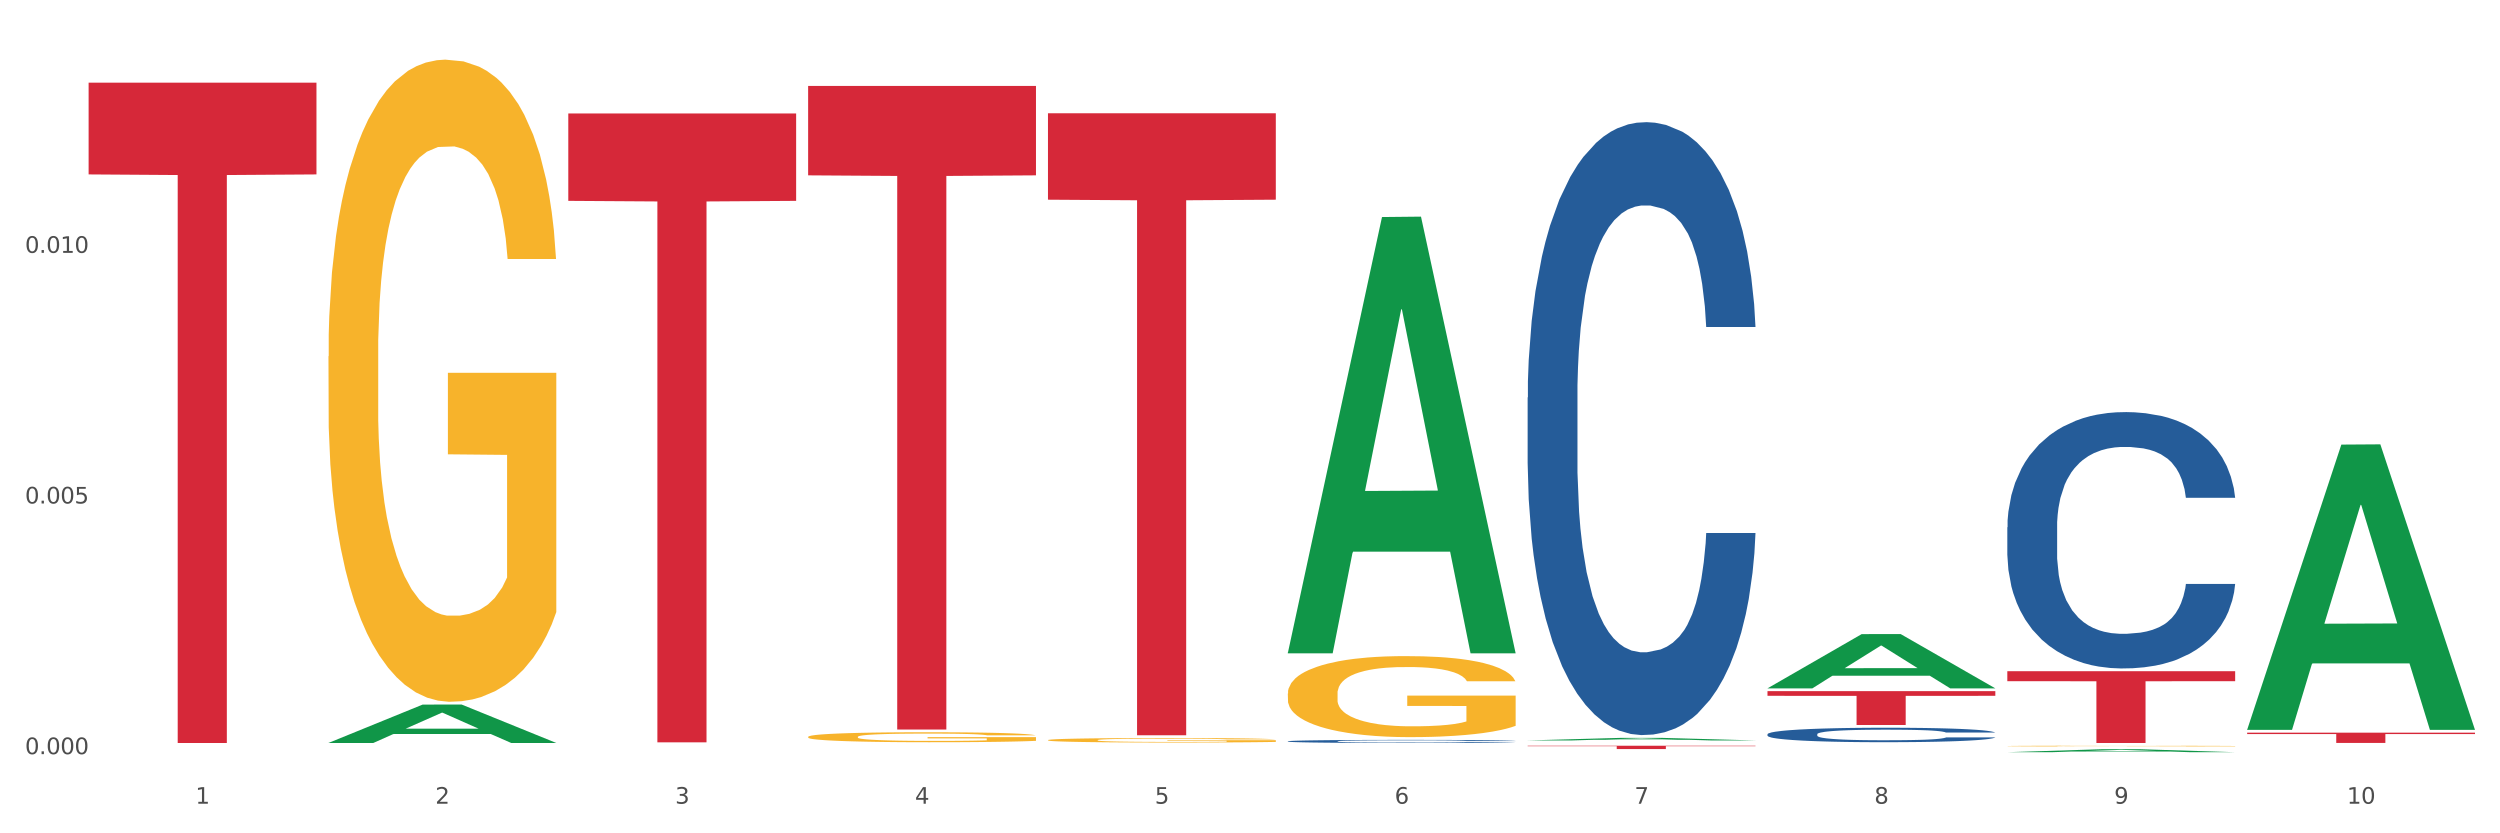
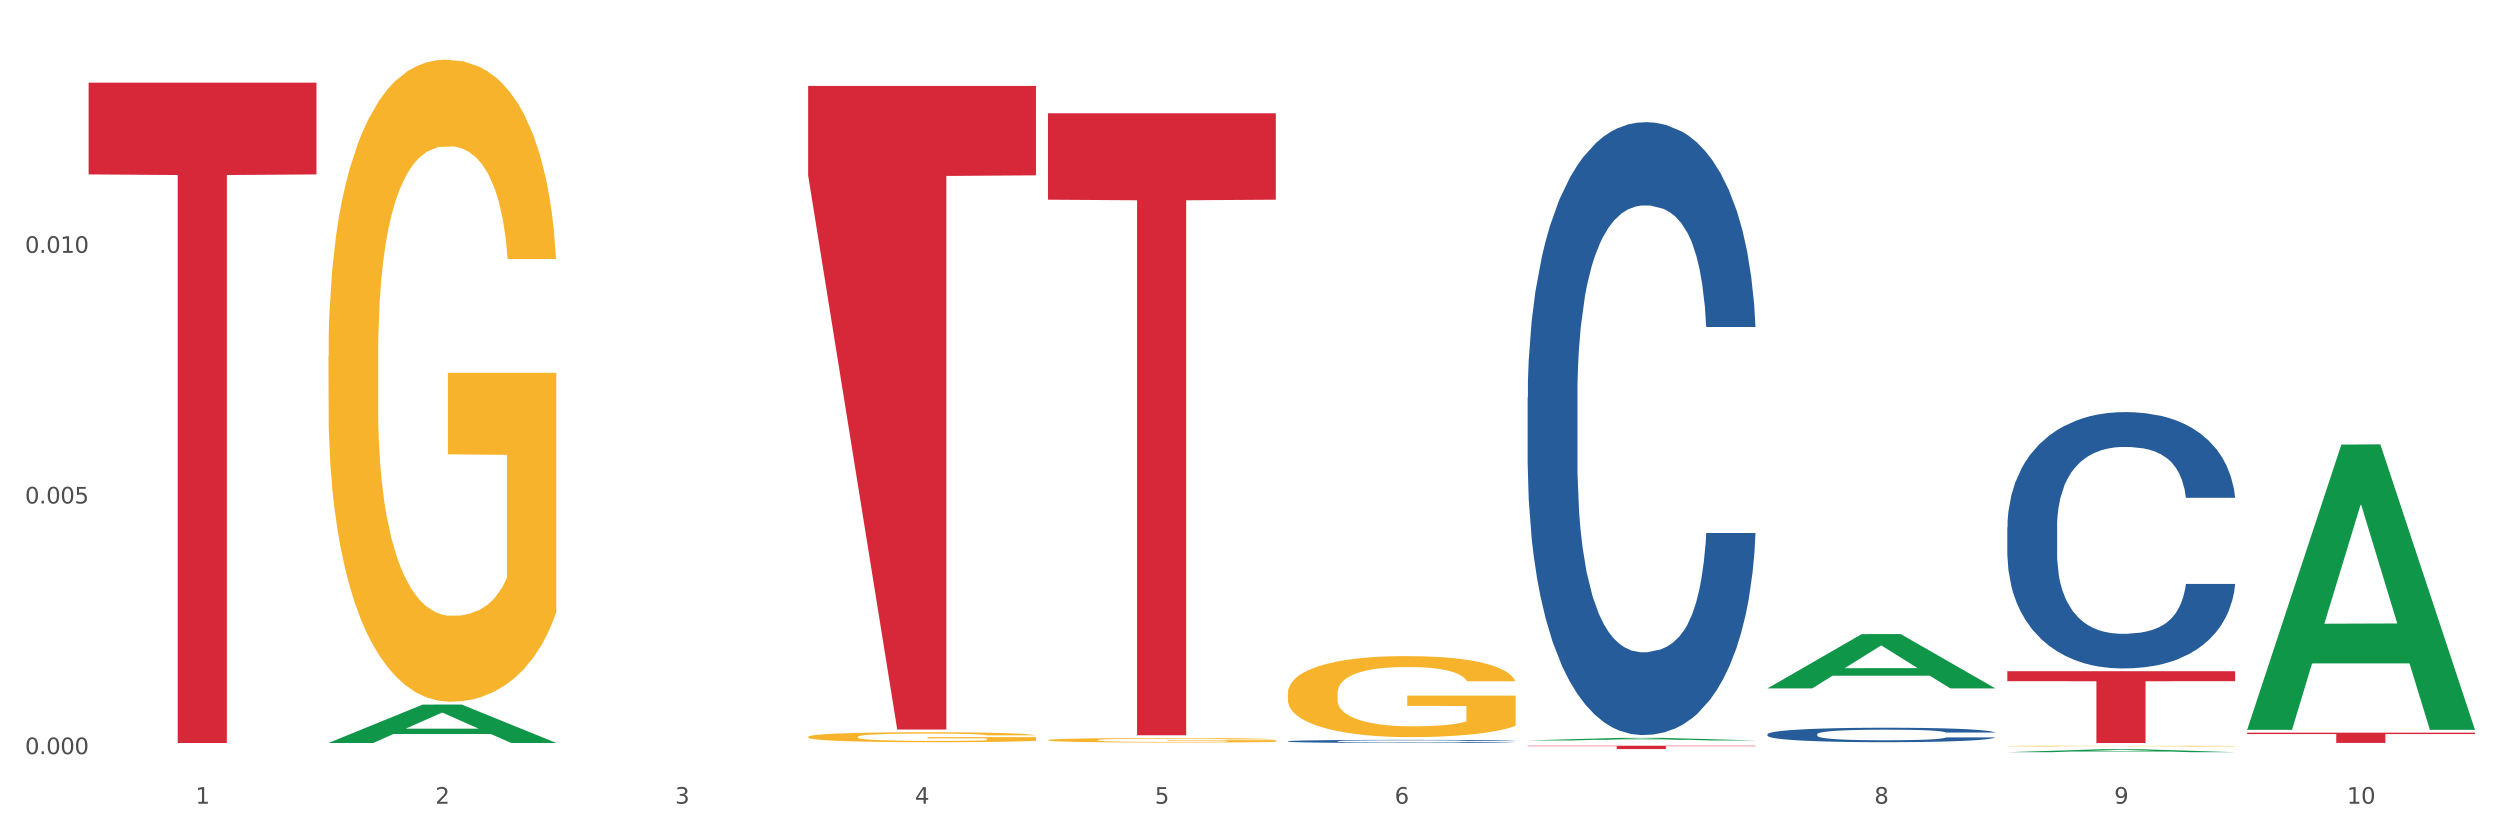
<svg xmlns="http://www.w3.org/2000/svg" xmlns:xlink="http://www.w3.org/1999/xlink" width="1080pt" height="360pt" viewBox="0 0 1080 360" version="1.1">
  <rect x="0" y="0" width="1080" height="360" fill="#333333" stroke="none" />
  <defs>
    <style type="text/css">*{stroke-linejoin: round; stroke-linecap: butt}</style>
  </defs>
  <g id="figure_1">
    <g id="patch_1">
      <path d="M 0 360  L 1080 360  L 1080 0  L 0 0  z " style="fill: #ffffff; stroke: #ffffff; stroke-linejoin: miter" />
    </g>
    <g id="axes_1">
      <g id="matplotlib.axis_1">
        <g id="xtick_1">
          <g id="text_1">
            <g style="fill: #4d4d4d" transform="translate(84.444 347.204) scale(0.096 -0.096)">
              <defs>
                <path id="DejaVuSans-31" d="M 794 531  L 1825 531  L 1825 4091  L 703 3866  L 703 4441  L 1819 4666  L 2450 4666  L 2450 531  L 3481 531  L 3481 0  L 794 0  L 794 531  z " transform="scale(0.016)" />
              </defs>
              <use xlink:href="#DejaVuSans-31" />
            </g>
          </g>
        </g>
        <g id="xtick_2">
          <g id="text_2">
            <g style="fill: #4d4d4d" transform="translate(188.053 347.204) scale(0.096 -0.096)">
              <defs>
                <path id="DejaVuSans-32" d="M 1228 531  L 3431 531  L 3431 0  L 469 0  L 469 531  Q 828 903 1448 1529  Q 2069 2156 2228 2338  Q 2531 2678 2651 2914  Q 2772 3150 2772 3378  Q 2772 3750 2511 3984  Q 2250 4219 1831 4219  Q 1534 4219 1204 4116  Q 875 4013 500 3803  L 500 4441  Q 881 4594 1212 4672  Q 1544 4750 1819 4750  Q 2544 4750 2975 4387  Q 3406 4025 3406 3419  Q 3406 3131 3298 2873  Q 3191 2616 2906 2266  Q 2828 2175 2409 1742  Q 1991 1309 1228 531  z " transform="scale(0.016)" />
              </defs>
              <use xlink:href="#DejaVuSans-32" />
            </g>
          </g>
        </g>
        <g id="xtick_3">
          <g id="text_3">
            <g style="fill: #4d4d4d" transform="translate(291.663 347.204) scale(0.096 -0.096)">
              <defs>
                <path id="DejaVuSans-33" d="M 2597 2516  Q 3050 2419 3304 2112  Q 3559 1806 3559 1356  Q 3559 666 3084 287  Q 2609 -91 1734 -91  Q 1441 -91 1130 -33  Q 819 25 488 141  L 488 750  Q 750 597 1062 519  Q 1375 441 1716 441  Q 2309 441 2620 675  Q 2931 909 2931 1356  Q 2931 1769 2642 2001  Q 2353 2234 1838 2234  L 1294 2234  L 1294 2753  L 1863 2753  Q 2328 2753 2575 2939  Q 2822 3125 2822 3475  Q 2822 3834 2567 4026  Q 2313 4219 1838 4219  Q 1578 4219 1281 4162  Q 984 4106 628 3988  L 628 4550  Q 988 4650 1302 4700  Q 1616 4750 1894 4750  Q 2613 4750 3031 4423  Q 3450 4097 3450 3541  Q 3450 3153 3228 2886  Q 3006 2619 2597 2516  z " transform="scale(0.016)" />
              </defs>
              <use xlink:href="#DejaVuSans-33" />
            </g>
          </g>
        </g>
        <g id="xtick_4">
          <g id="text_4">
            <g style="fill: #4d4d4d" transform="translate(395.273 347.204) scale(0.096 -0.096)">
              <defs>
                <path id="DejaVuSans-34" d="M 2419 4116  L 825 1625  L 2419 1625  L 2419 4116  z M 2253 4666  L 3047 4666  L 3047 1625  L 3713 1625  L 3713 1100  L 3047 1100  L 3047 0  L 2419 0  L 2419 1100  L 313 1100  L 313 1709  L 2253 4666  z " transform="scale(0.016)" />
              </defs>
              <use xlink:href="#DejaVuSans-34" />
            </g>
          </g>
        </g>
        <g id="xtick_5">
          <g id="text_5">
            <g style="fill: #4d4d4d" transform="translate(498.883 347.204) scale(0.096 -0.096)">
              <defs>
                <path id="DejaVuSans-35" d="M 691 4666  L 3169 4666  L 3169 4134  L 1269 4134  L 1269 2991  Q 1406 3038 1543 3061  Q 1681 3084 1819 3084  Q 2600 3084 3056 2656  Q 3513 2228 3513 1497  Q 3513 744 3044 326  Q 2575 -91 1722 -91  Q 1428 -91 1123 -41  Q 819 9 494 109  L 494 744  Q 775 591 1075 516  Q 1375 441 1709 441  Q 2250 441 2565 725  Q 2881 1009 2881 1497  Q 2881 1984 2565 2268  Q 2250 2553 1709 2553  Q 1456 2553 1204 2497  Q 953 2441 691 2322  L 691 4666  z " transform="scale(0.016)" />
              </defs>
              <use xlink:href="#DejaVuSans-35" />
            </g>
          </g>
        </g>
        <g id="xtick_6">
          <g id="text_6">
            <g style="fill: #4d4d4d" transform="translate(602.492 347.204) scale(0.096 -0.096)">
              <defs>
                <path id="DejaVuSans-36" d="M 2113 2584  Q 1688 2584 1439 2293  Q 1191 2003 1191 1497  Q 1191 994 1439 701  Q 1688 409 2113 409  Q 2538 409 2786 701  Q 3034 994 3034 1497  Q 3034 2003 2786 2293  Q 2538 2584 2113 2584  z M 3366 4563  L 3366 3988  Q 3128 4100 2886 4159  Q 2644 4219 2406 4219  Q 1781 4219 1451 3797  Q 1122 3375 1075 2522  Q 1259 2794 1537 2939  Q 1816 3084 2150 3084  Q 2853 3084 3261 2657  Q 3669 2231 3669 1497  Q 3669 778 3244 343  Q 2819 -91 2113 -91  Q 1303 -91 875 529  Q 447 1150 447 2328  Q 447 3434 972 4092  Q 1497 4750 2381 4750  Q 2619 4750 2861 4703  Q 3103 4656 3366 4563  z " transform="scale(0.016)" />
              </defs>
              <use xlink:href="#DejaVuSans-36" />
            </g>
          </g>
        </g>
        <g id="xtick_7">
          <g id="text_7">
            <g style="fill: #4d4d4d" transform="translate(706.102 347.204) scale(0.096 -0.096)">
              <defs>
-                 <path id="DejaVuSans-37" d="M 525 4666  L 3525 4666  L 3525 4397  L 1831 0  L 1172 0  L 2766 4134  L 525 4134  L 525 4666  z " transform="scale(0.016)" />
-               </defs>
+                 </defs>
              <use xlink:href="#DejaVuSans-37" />
            </g>
          </g>
        </g>
        <g id="xtick_8">
          <g id="text_8">
            <g style="fill: #4d4d4d" transform="translate(809.712 347.204) scale(0.096 -0.096)">
              <defs>
                <path id="DejaVuSans-38" d="M 2034 2216  Q 1584 2216 1326 1975  Q 1069 1734 1069 1313  Q 1069 891 1326 650  Q 1584 409 2034 409  Q 2484 409 2743 651  Q 3003 894 3003 1313  Q 3003 1734 2745 1975  Q 2488 2216 2034 2216  z M 1403 2484  Q 997 2584 770 2862  Q 544 3141 544 3541  Q 544 4100 942 4425  Q 1341 4750 2034 4750  Q 2731 4750 3128 4425  Q 3525 4100 3525 3541  Q 3525 3141 3298 2862  Q 3072 2584 2669 2484  Q 3125 2378 3379 2068  Q 3634 1759 3634 1313  Q 3634 634 3220 271  Q 2806 -91 2034 -91  Q 1263 -91 848 271  Q 434 634 434 1313  Q 434 1759 690 2068  Q 947 2378 1403 2484  z M 1172 3481  Q 1172 3119 1398 2916  Q 1625 2713 2034 2713  Q 2441 2713 2670 2916  Q 2900 3119 2900 3481  Q 2900 3844 2670 4047  Q 2441 4250 2034 4250  Q 1625 4250 1398 4047  Q 1172 3844 1172 3481  z " transform="scale(0.016)" />
              </defs>
              <use xlink:href="#DejaVuSans-38" />
            </g>
          </g>
        </g>
        <g id="xtick_9">
          <g id="text_9">
            <g style="fill: #4d4d4d" transform="translate(913.322 347.204) scale(0.096 -0.096)">
              <defs>
                <path id="DejaVuSans-39" d="M 703 97  L 703 672  Q 941 559 1184 500  Q 1428 441 1663 441  Q 2288 441 2617 861  Q 2947 1281 2994 2138  Q 2813 1869 2534 1725  Q 2256 1581 1919 1581  Q 1219 1581 811 2004  Q 403 2428 403 3163  Q 403 3881 828 4315  Q 1253 4750 1959 4750  Q 2769 4750 3195 4129  Q 3622 3509 3622 2328  Q 3622 1225 3098 567  Q 2575 -91 1691 -91  Q 1453 -91 1209 -44  Q 966 3 703 97  z M 1959 2075  Q 2384 2075 2632 2365  Q 2881 2656 2881 3163  Q 2881 3666 2632 3958  Q 2384 4250 1959 4250  Q 1534 4250 1286 3958  Q 1038 3666 1038 3163  Q 1038 2656 1286 2365  Q 1534 2075 1959 2075  z " transform="scale(0.016)" />
              </defs>
              <use xlink:href="#DejaVuSans-39" />
            </g>
          </g>
        </g>
        <g id="xtick_10">
          <g id="text_10">
            <g style="fill: #4d4d4d" transform="translate(1013.877 347.204) scale(0.096 -0.096)">
              <defs>
                <path id="DejaVuSans-30" d="M 2034 4250  Q 1547 4250 1301 3770  Q 1056 3291 1056 2328  Q 1056 1369 1301 889  Q 1547 409 2034 409  Q 2525 409 2770 889  Q 3016 1369 3016 2328  Q 3016 3291 2770 3770  Q 2525 4250 2034 4250  z M 2034 4750  Q 2819 4750 3233 4129  Q 3647 3509 3647 2328  Q 3647 1150 3233 529  Q 2819 -91 2034 -91  Q 1250 -91 836 529  Q 422 1150 422 2328  Q 422 3509 836 4129  Q 1250 4750 2034 4750  z " transform="scale(0.016)" />
              </defs>
              <use xlink:href="#DejaVuSans-31" />
              <use xlink:href="#DejaVuSans-30" transform="translate(63.623 0)" />
            </g>
          </g>
        </g>
        <g id="xtick_11" />
        <g id="xtick_12" />
        <g id="xtick_13" />
        <g id="xtick_14" />
        <g id="xtick_15" />
        <g id="xtick_16" />
        <g id="xtick_17" />
        <g id="xtick_18" />
        <g id="xtick_19" />
      </g>
      <g id="matplotlib.axis_2">
        <g id="ytick_1">
          <g id="text_11">
            <g style="fill: #4d4d4d" transform="translate(10.8 325.796) scale(0.096 -0.096)">
              <defs>
                <path id="DejaVuSans-2e" d="M 684 794  L 1344 794  L 1344 0  L 684 0  L 684 794  z " transform="scale(0.016)" />
              </defs>
              <use xlink:href="#DejaVuSans-30" />
              <use xlink:href="#DejaVuSans-2e" transform="translate(63.623 0)" />
              <use xlink:href="#DejaVuSans-30" transform="translate(95.41 0)" />
              <use xlink:href="#DejaVuSans-30" transform="translate(159.033 0)" />
              <use xlink:href="#DejaVuSans-30" transform="translate(222.656 0)" />
            </g>
          </g>
        </g>
        <g id="ytick_2">
          <g id="text_12">
            <g style="fill: #4d4d4d" transform="translate(10.8 217.511) scale(0.096 -0.096)">
              <use xlink:href="#DejaVuSans-30" />
              <use xlink:href="#DejaVuSans-2e" transform="translate(63.623 0)" />
              <use xlink:href="#DejaVuSans-30" transform="translate(95.41 0)" />
              <use xlink:href="#DejaVuSans-30" transform="translate(159.033 0)" />
              <use xlink:href="#DejaVuSans-35" transform="translate(222.656 0)" />
            </g>
          </g>
        </g>
        <g id="ytick_3">
          <g id="text_13">
            <g style="fill: #4d4d4d" transform="translate(10.8 109.227) scale(0.096 -0.096)">
              <use xlink:href="#DejaVuSans-30" />
              <use xlink:href="#DejaVuSans-2e" transform="translate(63.623 0)" />
              <use xlink:href="#DejaVuSans-30" transform="translate(95.41 0)" />
              <use xlink:href="#DejaVuSans-31" transform="translate(159.033 0)" />
              <use xlink:href="#DejaVuSans-30" transform="translate(222.656 0)" />
            </g>
          </g>
        </g>
        <g id="ytick_4" />
        <g id="ytick_5" />
        <g id="ytick_6" />
      </g>
      <g id="PolyCollection_1">
        <path d="M 141.893 320.932  L 141.994 320.916  L 182.584 304.377  L 199.428 304.361  L 240.322 320.963  L 220.839 320.963  L 212.011 317.097  L 170.102 317.097  L 169.798 317.159  L 161.274 320.963  L 141.893 320.963  L 141.893 320.932  L 175.379 314.79  L 206.734 314.774  L 191.209 307.9  L 191.006 307.868  L 190.803 307.915  L 175.278 314.774  L 175.379 314.79  L 141.893 320.932  z " clip-path="url(#p8fe8c00f25)" style="fill: #109648" />
        <path d="M 867.161 289.964  L 965.59 289.964  L 965.59 294.272  L 926.872 294.301  L 926.872 320.963  L 905.646 320.963  L 905.646 294.301  L 867.161 294.272  L 867.161 289.993  L 867.161 289.964  z " clip-path="url(#p8fe8c00f25)" style="fill: #d62839" />
-         <path d="M 763.551 298.564  L 861.981 298.564  L 861.981 300.597  L 823.262 300.61  L 823.262 313.193  L 802.037 313.193  L 802.037 300.61  L 763.551 300.597  L 763.551 298.577  L 763.551 298.564  z " clip-path="url(#p8fe8c00f25)" style="fill: #d62839" />
        <path d="M 659.941 322.148  L 758.371 322.148  L 758.371 322.349  L 719.652 322.351  L 719.652 323.593  L 698.427 323.593  L 698.427 322.351  L 659.941 322.349  L 659.941 322.15  L 659.941 322.148  z " clip-path="url(#p8fe8c00f25)" style="fill: #d62839" />
        <path d="M 452.722 48.924  L 551.151 48.924  L 551.151 86.267  L 512.433 86.52  L 512.433 317.643  L 491.207 317.643  L 491.207 86.52  L 452.722 86.267  L 452.722 49.177  L 452.722 48.924  z " clip-path="url(#p8fe8c00f25)" style="fill: #d62839" />
-         <path d="M 349.112 37.111  L 447.542 37.111  L 447.542 75.748  L 408.823 76.009  L 408.823 315.145  L 387.598 315.145  L 387.598 76.009  L 349.112 75.748  L 349.112 37.372  L 349.112 37.111  z " clip-path="url(#p8fe8c00f25)" style="fill: #d62839" />
-         <path d="M 245.502 49.02  L 343.932 49.02  L 343.932 86.772  L 305.213 87.027  L 305.213 320.678  L 283.988 320.678  L 283.988 87.027  L 245.502 86.772  L 245.502 49.276  L 245.502 49.02  z " clip-path="url(#p8fe8c00f25)" style="fill: #d62839" />
+         <path d="M 349.112 37.111  L 447.542 37.111  L 447.542 75.748  L 408.823 76.009  L 408.823 315.145  L 387.598 315.145  L 349.112 75.748  L 349.112 37.372  L 349.112 37.111  z " clip-path="url(#p8fe8c00f25)" style="fill: #d62839" />
        <path d="M 970.771 316.499  L 1069.2 316.499  L 1069.2 317.117  L 1030.481 317.121  L 1030.481 320.94  L 1009.256 320.94  L 1009.256 317.121  L 970.771 317.117  L 970.771 316.504  L 970.771 316.499  z " clip-path="url(#p8fe8c00f25)" style="fill: #d62839" />
        <path d="M 38.283 35.706  L 136.712 35.706  L 136.712 75.347  L 97.994 75.615  L 97.994 320.963  L 76.768 320.963  L 76.768 75.615  L 38.283 75.347  L 38.283 35.973  L 38.283 35.706  z " clip-path="url(#p8fe8c00f25)" style="fill: #d62839" />
        <path d="M 659.941 171.743  L 660.058 171.501  L 660.058 164.731  L 660.407 155.542  L 661.687 138.614  L 663.316 125.798  L 666.108 110.805  L 667.62 104.518  L 669.598 97.505  L 673.67 86.14  L 678.324 76.467  L 681.582 71.147  L 684.025 67.762  L 689.494 61.716  L 692.635 59.056  L 695.893 56.88  L 698.685 55.429  L 703.339 53.736  L 707.062 53.011  L 711.367 52.769  L 714.973 53.011  L 719.744 53.978  L 726.724 56.88  L 729.4 58.573  L 733.007 61.474  L 736.73 65.344  L 739.755 69.213  L 743.246 74.774  L 746.852 82.029  L 750.343 91.218  L 752.786 99.682  L 754.764 108.629  L 756.509 119.511  L 757.789 131.36  L 758.371 141.274  L 737.079 141.274  L 736.498 132.327  L 735.334 122.654  L 734.171 116.125  L 732.891 110.805  L 730.913 104.76  L 729.168 100.891  L 726.259 96.296  L 723.583 93.394  L 721.373 91.702  L 718.697 90.251  L 712.996 88.8  L 708.923 88.8  L 706.364 89.284  L 703.222 90.493  L 700.546 92.185  L 697.405 95.087  L 694.962 98.231  L 692.519 102.342  L 691.122 105.243  L 689.028 110.563  L 687.632 114.916  L 685.77 122.413  L 684.723 127.732  L 682.862 141.516  L 682.047 151.672  L 681.698 158.685  L 681.466 166.423  L 681.466 204.147  L 682.164 221.074  L 682.745 228.329  L 683.676 236.55  L 685.421 247.19  L 687.981 257.589  L 690.657 265.085  L 692.868 269.679  L 694.962 273.065  L 697.056 275.725  L 699.616 278.143  L 701.71 279.594  L 704.851 281.045  L 708.574 281.77  L 711.483 281.77  L 717.417 280.561  L 720.093 279.352  L 722.652 277.659  L 725.445 274.999  L 727.655 272.098  L 728.935 269.921  L 731.029 265.327  L 732.658 260.49  L 734.054 254.929  L 734.985 250.092  L 736.032 242.838  L 736.847 234.616  L 737.079 230.263  L 758.371 230.263  L 757.905 238.969  L 757.091 247.432  L 755.462 258.798  L 754.182 265.327  L 752.204 273.307  L 750.11 280.078  L 747.201 287.574  L 744.526 293.136  L 741.733 297.972  L 738.708 302.325  L 733.24 308.37  L 731.262 310.063  L 727.074 312.965  L 723.816 314.657  L 719.046 316.35  L 714.159 317.317  L 709.04 317.559  L 704.502 317.076  L 699.499 315.625  L 696.358 314.174  L 692.868 311.997  L 688.795 308.612  L 684.956 304.501  L 681.349 299.665  L 677.975 294.103  L 674.834 287.816  L 670.762 277.418  L 667.737 267.261  L 665.526 257.83  L 664.014 249.85  L 662.501 239.694  L 661.687 232.681  L 660.407 215.754  L 659.941 200.036  L 659.941 171.743  z " clip-path="url(#p8fe8c00f25)" style="fill: #255c99" />
        <path d="M 763.551 317.188  L 763.668 317.182  L 763.668 317.023  L 764.017 316.806  L 765.296 316.406  L 766.925 316.103  L 769.718 315.749  L 771.23 315.601  L 773.208 315.435  L 777.28 315.167  L 781.934 314.938  L 785.192 314.813  L 787.635 314.733  L 793.103 314.59  L 796.245 314.527  L 799.502 314.476  L 802.295 314.442  L 806.949 314.402  L 810.672 314.384  L 814.976 314.379  L 818.583 314.384  L 823.353 314.407  L 830.334 314.476  L 833.01 314.516  L 836.617 314.584  L 840.34 314.676  L 843.365 314.767  L 846.855 314.898  L 850.462 315.07  L 853.953 315.287  L 856.396 315.487  L 858.374 315.698  L 860.119 315.955  L 861.399 316.235  L 861.981 316.469  L 840.689 316.469  L 840.107 316.257  L 838.944 316.029  L 837.78 315.875  L 836.501 315.749  L 834.523 315.606  L 832.777 315.515  L 829.869 315.407  L 827.193 315.338  L 824.982 315.298  L 822.306 315.264  L 816.605 315.23  L 812.533 315.23  L 809.974 315.241  L 806.832 315.27  L 804.156 315.31  L 801.015 315.378  L 798.572 315.452  L 796.128 315.549  L 794.732 315.618  L 792.638 315.743  L 791.242 315.846  L 789.38 316.023  L 788.333 316.149  L 786.472 316.474  L 785.657 316.714  L 785.308 316.88  L 785.075 317.063  L 785.075 317.953  L 785.773 318.353  L 786.355 318.524  L 787.286 318.718  L 789.031 318.97  L 791.591 319.215  L 794.267 319.392  L 796.477 319.501  L 798.572 319.581  L 800.666 319.643  L 803.225 319.701  L 805.32 319.735  L 808.461 319.769  L 812.184 319.786  L 815.093 319.786  L 821.026 319.758  L 823.702 319.729  L 826.262 319.689  L 829.054 319.626  L 831.265 319.558  L 832.545 319.506  L 834.639 319.398  L 836.268 319.284  L 837.664 319.152  L 838.595 319.038  L 839.642 318.867  L 840.456 318.673  L 840.689 318.57  L 861.981 318.57  L 861.515 318.776  L 860.701 318.975  L 859.072 319.244  L 857.792 319.398  L 855.814 319.586  L 853.72 319.746  L 850.811 319.923  L 848.135 320.055  L 845.343 320.169  L 842.318 320.272  L 836.85 320.414  L 834.872 320.454  L 830.683 320.523  L 827.426 320.563  L 822.655 320.603  L 817.769 320.626  L 812.65 320.631  L 808.112 320.62  L 803.109 320.586  L 799.968 320.551  L 796.477 320.5  L 792.405 320.42  L 788.566 320.323  L 784.959 320.209  L 781.585 320.077  L 778.444 319.929  L 774.371 319.683  L 771.346 319.444  L 769.136 319.221  L 767.623 319.032  L 766.111 318.793  L 765.296 318.627  L 764.017 318.227  L 763.551 317.856  L 763.551 317.188  z " clip-path="url(#p8fe8c00f25)" style="fill: #255c99" />
        <path d="M 867.161 227.785  L 867.277 227.684  L 867.277 224.852  L 867.626 221.008  L 868.906 213.928  L 870.535 208.567  L 873.327 202.296  L 874.84 199.666  L 876.818 196.732  L 880.89 191.978  L 885.544 187.932  L 888.801 185.707  L 891.245 184.291  L 896.713 181.762  L 899.854 180.65  L 903.112 179.739  L 905.904 179.132  L 910.558 178.424  L 914.281 178.121  L 918.586 178.02  L 922.193 178.121  L 926.963 178.526  L 933.944 179.739  L 936.62 180.447  L 940.227 181.661  L 943.95 183.28  L 946.975 184.898  L 950.465 187.224  L 954.072 190.259  L 957.562 194.103  L 960.006 197.643  L 961.984 201.385  L 963.729 205.937  L 965.009 210.893  L 965.59 215.04  L 944.299 215.04  L 943.717 211.298  L 942.554 207.252  L 941.39 204.521  L 940.11 202.296  L 938.132 199.767  L 936.387 198.149  L 933.479 196.227  L 930.803 195.013  L 928.592 194.305  L 925.916 193.698  L 920.215 193.091  L 916.143 193.091  L 913.583 193.293  L 910.442 193.799  L 907.766 194.507  L 904.625 195.721  L 902.181 197.036  L 899.738 198.755  L 898.342 199.969  L 896.248 202.195  L 894.851 204.015  L 892.99 207.151  L 891.943 209.376  L 890.081 215.142  L 889.267 219.39  L 888.918 222.323  L 888.685 225.56  L 888.685 241.339  L 889.383 248.42  L 889.965 251.454  L 890.896 254.893  L 892.641 259.344  L 895.201 263.693  L 897.877 266.829  L 900.087 268.751  L 902.181 270.167  L 904.276 271.279  L 906.835 272.291  L 908.929 272.898  L 912.071 273.505  L 915.794 273.808  L 918.703 273.808  L 924.636 273.302  L 927.312 272.797  L 929.872 272.089  L 932.664 270.976  L 934.875 269.762  L 936.155 268.852  L 938.249 266.93  L 939.878 264.907  L 941.274 262.581  L 942.205 260.558  L 943.252 257.523  L 944.066 254.084  L 944.299 252.263  L 965.59 252.263  L 965.125 255.905  L 964.31 259.445  L 962.682 264.199  L 961.402 266.93  L 959.424 270.268  L 957.33 273.1  L 954.421 276.236  L 951.745 278.562  L 948.953 280.585  L 945.928 282.406  L 940.459 284.935  L 938.481 285.643  L 934.293 286.856  L 931.035 287.564  L 926.265 288.272  L 921.379 288.677  L 916.259 288.778  L 911.722 288.576  L 906.719 287.969  L 903.577 287.362  L 900.087 286.452  L 896.015 285.036  L 892.176 283.316  L 888.569 281.293  L 885.195 278.967  L 882.053 276.337  L 877.981 271.987  L 874.956 267.739  L 872.746 263.794  L 871.233 260.456  L 869.721 256.208  L 868.906 253.275  L 867.626 246.194  L 867.161 239.62  L 867.161 227.785  z " clip-path="url(#p8fe8c00f25)" style="fill: #255c99" />
        <path d="M 867.161 322.301  L 867.277 322.3  L 867.277 322.29  L 867.51 322.28  L 868.672 322.258  L 870.415 322.239  L 871.693 322.229  L 872.971 322.221  L 874.482 322.213  L 876.342 322.204  L 879.712 322.192  L 881.803 322.186  L 884.36 322.179  L 889.008 322.169  L 892.378 322.164  L 895.865 322.16  L 901.559 322.154  L 905.278 322.152  L 909.229 322.15  L 913.993 322.149  L 917.596 322.148  L 925.498 322.149  L 932.238 322.152  L 935.492 322.154  L 939.676 322.158  L 941.884 322.16  L 945.486 322.165  L 949.205 322.171  L 951.761 322.177  L 955.596 322.187  L 958.501 322.197  L 961.174 322.21  L 962.569 322.219  L 963.615 322.227  L 964.544 322.236  L 965.474 322.251  L 944.556 322.251  L 943.743 322.24  L 942.465 322.23  L 940.605 322.221  L 938.978 322.215  L 936.189 322.207  L 933.633 322.202  L 930.96 322.199  L 927.706 322.196  L 925.149 322.194  L 921.547 322.193  L 914.458 322.193  L 909.694 322.196  L 906.44 322.199  L 904.348 322.201  L 902.489 322.204  L 900.397 322.209  L 897.956 322.215  L 896.213 322.221  L 894.47 322.228  L 893.076 322.235  L 891.797 322.244  L 890.751 322.253  L 889.938 322.262  L 889.241 322.273  L 888.66 322.292  L 888.66 322.334  L 888.892 322.343  L 889.473 322.355  L 890.17 322.365  L 891.333 322.376  L 892.378 322.383  L 894.354 322.394  L 896.562 322.403  L 898.305 322.409  L 900.048 322.414  L 903.07 322.42  L 906.44 322.426  L 909.345 322.429  L 913.296 322.432  L 915.969 322.433  L 918.293 322.434  L 923.987 322.434  L 928.055 322.433  L 932.587 322.431  L 936.073 322.428  L 938.978 322.425  L 942.232 322.419  L 944.324 322.414  L 944.324 322.351  L 918.758 322.351  L 918.758 322.309  L 965.59 322.309  L 965.59 322.432  L 963.615 322.438  L 961.407 322.444  L 959.083 322.449  L 955.596 322.455  L 951.413 322.461  L 947.694 322.466  L 943.743 322.469  L 939.095 322.473  L 933.052 322.476  L 929.333 322.477  L 924.685 322.478  L 919.223 322.478  L 914.458 322.477  L 909.81 322.476  L 904.929 322.473  L 900.164 322.469  L 896.562 322.465  L 892.959 322.461  L 889.125 322.454  L 886.103 322.448  L 883.779 322.443  L 881.222 322.436  L 878.433 322.427  L 876.342 322.419  L 874.482 322.41  L 872.507 322.399  L 871.112 322.39  L 869.718 322.378  L 868.904 322.37  L 867.974 322.356  L 867.277 322.337  L 867.161 322.301  z " clip-path="url(#p8fe8c00f25)" style="fill: #f7b32b" />
        <path d="M 556.332 299.615  L 556.448 299.583  L 556.448 298.432  L 556.68 297.441  L 557.842 295.043  L 559.586 293.061  L 560.864 292.006  L 562.142 291.143  L 563.653 290.28  L 565.512 289.384  L 568.882 288.074  L 570.974 287.402  L 573.531 286.699  L 578.179 285.676  L 581.549 285.1  L 585.035 284.621  L 590.73 284.045  L 594.448 283.79  L 598.4 283.598  L 603.164 283.47  L 606.767 283.438  L 614.669 283.534  L 621.409 283.821  L 624.663 284.045  L 628.846 284.429  L 631.054 284.685  L 634.657 285.196  L 638.375 285.868  L 640.932 286.443  L 644.767 287.53  L 647.672 288.617  L 650.345 289.96  L 651.74 290.887  L 652.785 291.75  L 653.715 292.741  L 654.645 294.308  L 633.727 294.308  L 632.914 293.189  L 631.635 292.134  L 629.776 291.111  L 628.149 290.471  L 625.36 289.672  L 622.803 289.161  L 620.131 288.777  L 616.877 288.457  L 614.32 288.297  L 610.718 288.169  L 603.629 288.201  L 598.864 288.457  L 595.61 288.777  L 593.519 289.065  L 591.659 289.384  L 589.568 289.832  L 587.127 290.503  L 585.384 291.111  L 583.641 291.878  L 582.246 292.645  L 580.968 293.541  L 579.922 294.5  L 579.109 295.491  L 578.412 296.706  L 577.83 298.72  L 577.83 303.1  L 578.063 304.091  L 578.644 305.402  L 579.341 306.393  L 580.503 307.576  L 581.549 308.375  L 583.525 309.526  L 585.733 310.485  L 587.476 311.092  L 589.219 311.604  L 592.24 312.307  L 595.61 312.883  L 598.516 313.234  L 602.467 313.554  L 605.14 313.682  L 607.464 313.746  L 613.158 313.746  L 617.225 313.65  L 621.758 313.426  L 625.244 313.138  L 628.149 312.787  L 631.403 312.211  L 633.495 311.668  L 633.495 304.986  L 607.929 304.954  L 607.929 300.51  L 654.761 300.51  L 654.761 313.554  L 652.785 314.225  L 650.577 314.833  L 648.253 315.376  L 644.767 316.048  L 640.583 316.687  L 636.865 317.135  L 632.914 317.518  L 628.265 317.87  L 622.222 318.19  L 618.504 318.318  L 613.855 318.414  L 608.394 318.445  L 603.629 318.382  L 598.981 318.222  L 594.1 317.934  L 589.335 317.518  L 585.733 317.103  L 582.13 316.591  L 578.295 315.92  L 575.274 315.28  L 572.95 314.705  L 570.393 313.97  L 567.604 313.011  L 565.512 312.147  L 563.653 311.252  L 561.677 310.101  L 560.283 309.11  L 558.888 307.863  L 558.075 306.936  L 557.145 305.497  L 556.448 303.483  L 556.332 299.615  z " clip-path="url(#p8fe8c00f25)" style="fill: #f7b32b" />
        <path d="M 452.722 319.726  L 452.838 319.724  L 452.838 319.661  L 453.071 319.606  L 454.233 319.472  L 455.976 319.362  L 457.254 319.304  L 458.532 319.256  L 460.043 319.208  L 461.903 319.158  L 465.273 319.086  L 467.364 319.048  L 469.921 319.009  L 474.569 318.952  L 477.939 318.92  L 481.426 318.894  L 487.12 318.862  L 490.839 318.848  L 494.79 318.837  L 499.554 318.83  L 503.157 318.828  L 511.059 318.833  L 517.799 318.849  L 521.053 318.862  L 525.237 318.883  L 527.445 318.897  L 531.047 318.926  L 534.766 318.963  L 537.322 318.995  L 541.157 319.055  L 544.062 319.116  L 546.735 319.19  L 548.13 319.242  L 549.176 319.29  L 550.105 319.345  L 551.035 319.432  L 530.117 319.432  L 529.304 319.369  L 528.026 319.311  L 526.166 319.254  L 524.539 319.219  L 521.75 319.174  L 519.194 319.146  L 516.521 319.125  L 513.267 319.107  L 510.71 319.098  L 507.108 319.091  L 500.019 319.093  L 495.255 319.107  L 492.001 319.125  L 489.909 319.141  L 488.05 319.158  L 485.958 319.183  L 483.517 319.22  L 481.774 319.254  L 480.031 319.297  L 478.637 319.339  L 477.358 319.389  L 476.312 319.442  L 475.499 319.497  L 474.802 319.565  L 474.221 319.677  L 474.221 319.92  L 474.453 319.975  L 475.034 320.048  L 475.731 320.103  L 476.894 320.168  L 477.939 320.213  L 479.915 320.276  L 482.123 320.33  L 483.866 320.363  L 485.609 320.392  L 488.631 320.431  L 492.001 320.463  L 494.906 320.482  L 498.857 320.5  L 501.53 320.507  L 503.854 320.511  L 509.548 320.511  L 513.616 320.505  L 518.148 320.493  L 521.634 320.477  L 524.539 320.458  L 527.793 320.426  L 529.885 320.395  L 529.885 320.024  L 504.319 320.023  L 504.319 319.776  L 551.151 319.776  L 551.151 320.5  L 549.176 320.537  L 546.968 320.571  L 544.644 320.601  L 541.157 320.639  L 536.974 320.674  L 533.255 320.699  L 529.304 320.72  L 524.656 320.74  L 518.613 320.757  L 514.894 320.765  L 510.246 320.77  L 504.784 320.772  L 500.019 320.768  L 495.371 320.759  L 490.49 320.743  L 485.725 320.72  L 482.123 320.697  L 478.52 320.669  L 474.686 320.631  L 471.664 320.596  L 469.34 320.564  L 466.783 320.523  L 463.994 320.47  L 461.903 320.422  L 460.043 320.372  L 458.068 320.308  L 456.673 320.253  L 455.279 320.184  L 454.465 320.133  L 453.535 320.053  L 452.838 319.941  L 452.722 319.726  z " clip-path="url(#p8fe8c00f25)" style="fill: #f7b32b" />
        <path d="M 556.332 320.229  L 556.448 320.228  L 556.448 320.194  L 556.797 320.148  L 558.077 320.063  L 559.706 319.998  L 562.498 319.923  L 564.011 319.891  L 565.989 319.856  L 570.061 319.799  L 574.715 319.75  L 577.972 319.723  L 580.415 319.706  L 585.884 319.676  L 589.025 319.663  L 592.283 319.652  L 595.075 319.644  L 599.729 319.636  L 603.452 319.632  L 607.757 319.631  L 611.364 319.632  L 616.134 319.637  L 623.115 319.652  L 625.791 319.66  L 629.397 319.675  L 633.121 319.694  L 636.146 319.714  L 639.636 319.742  L 643.243 319.778  L 646.733 319.824  L 649.176 319.867  L 651.154 319.912  L 652.899 319.967  L 654.179 320.026  L 654.761 320.076  L 633.47 320.076  L 632.888 320.031  L 631.724 319.983  L 630.561 319.95  L 629.281 319.923  L 627.303 319.893  L 625.558 319.873  L 622.649 319.85  L 619.973 319.835  L 617.763 319.827  L 615.087 319.82  L 609.386 319.812  L 605.314 319.812  L 602.754 319.815  L 599.613 319.821  L 596.937 319.829  L 593.795 319.844  L 591.352 319.86  L 588.909 319.88  L 587.513 319.895  L 585.418 319.922  L 584.022 319.944  L 582.161 319.981  L 581.114 320.008  L 579.252 320.077  L 578.438 320.128  L 578.089 320.164  L 577.856 320.203  L 577.856 320.392  L 578.554 320.478  L 579.136 320.514  L 580.066 320.555  L 581.812 320.609  L 584.371 320.661  L 587.047 320.699  L 589.258 320.722  L 591.352 320.739  L 593.446 320.752  L 596.006 320.765  L 598.1 320.772  L 601.242 320.779  L 604.965 320.783  L 607.873 320.783  L 613.807 320.777  L 616.483 320.771  L 619.043 320.762  L 621.835 320.749  L 624.045 320.734  L 625.325 320.723  L 627.42 320.7  L 629.048 320.676  L 630.445 320.648  L 631.375 320.624  L 632.422 320.587  L 633.237 320.546  L 633.47 320.524  L 654.761 320.524  L 654.296 320.568  L 653.481 320.61  L 651.852 320.667  L 650.573 320.7  L 648.595 320.74  L 646.5 320.774  L 643.592 320.812  L 640.916 320.84  L 638.123 320.864  L 635.098 320.886  L 629.63 320.917  L 627.652 320.925  L 623.464 320.94  L 620.206 320.948  L 615.436 320.957  L 610.549 320.962  L 605.43 320.963  L 600.893 320.96  L 595.89 320.953  L 592.748 320.946  L 589.258 320.935  L 585.186 320.918  L 581.346 320.897  L 577.74 320.873  L 574.365 320.845  L 571.224 320.813  L 567.152 320.761  L 564.127 320.71  L 561.916 320.662  L 560.404 320.622  L 558.891 320.571  L 558.077 320.536  L 556.797 320.451  L 556.332 320.372  L 556.332 320.229  z " clip-path="url(#p8fe8c00f25)" style="fill: #255c99" />
        <path d="M 349.112 318.325  L 349.228 318.321  L 349.228 318.179  L 349.461 318.057  L 350.623 317.761  L 352.366 317.517  L 353.644 317.387  L 354.923 317.28  L 356.433 317.174  L 358.293 317.063  L 361.663 316.902  L 363.755 316.819  L 366.311 316.732  L 370.96 316.606  L 374.33 316.535  L 377.816 316.476  L 383.51 316.405  L 387.229 316.374  L 391.18 316.35  L 395.945 316.334  L 399.547 316.33  L 407.449 316.342  L 414.189 316.378  L 417.443 316.405  L 421.627 316.453  L 423.835 316.484  L 427.437 316.547  L 431.156 316.63  L 433.713 316.701  L 437.548 316.835  L 440.453 316.969  L 443.126 317.134  L 444.52 317.249  L 445.566 317.355  L 446.496 317.477  L 447.425 317.67  L 426.508 317.67  L 425.694 317.533  L 424.416 317.402  L 422.557 317.276  L 420.93 317.197  L 418.141 317.099  L 415.584 317.036  L 412.911 316.989  L 409.657 316.949  L 407.101 316.929  L 403.498 316.914  L 396.409 316.918  L 391.645 316.949  L 388.391 316.989  L 386.299 317.024  L 384.44 317.063  L 382.348 317.119  L 379.908 317.201  L 378.165 317.276  L 376.421 317.371  L 375.027 317.466  L 373.749 317.576  L 372.703 317.694  L 371.889 317.816  L 371.192 317.966  L 370.611 318.214  L 370.611 318.754  L 370.843 318.877  L 371.424 319.038  L 372.122 319.16  L 373.284 319.306  L 374.33 319.405  L 376.305 319.547  L 378.513 319.665  L 380.256 319.74  L 381.999 319.803  L 385.021 319.89  L 388.391 319.96  L 391.296 320.004  L 395.247 320.043  L 397.92 320.059  L 400.244 320.067  L 405.939 320.067  L 410.006 320.055  L 414.538 320.028  L 418.024 319.992  L 420.93 319.949  L 424.183 319.878  L 426.275 319.811  L 426.275 318.987  L 400.709 318.983  L 400.709 318.435  L 447.542 318.435  L 447.542 320.043  L 445.566 320.126  L 443.358 320.201  L 441.034 320.268  L 437.548 320.351  L 433.364 320.43  L 429.645 320.485  L 425.694 320.532  L 421.046 320.575  L 415.003 320.615  L 411.284 320.631  L 406.636 320.642  L 401.174 320.646  L 396.409 320.638  L 391.761 320.619  L 386.88 320.583  L 382.116 320.532  L 378.513 320.481  L 374.911 320.418  L 371.076 320.335  L 368.054 320.256  L 365.73 320.185  L 363.174 320.095  L 360.385 319.976  L 358.293 319.87  L 356.433 319.759  L 354.458 319.618  L 353.063 319.495  L 351.669 319.342  L 350.855 319.227  L 349.926 319.05  L 349.228 318.802  L 349.112 318.325  z " clip-path="url(#p8fe8c00f25)" style="fill: #f7b32b" />
        <path d="M 141.893 153.954  L 142.009 153.7  L 142.009 144.58  L 142.241 136.726  L 143.403 117.725  L 145.147 102.017  L 146.425 93.657  L 147.703 86.816  L 149.214 79.976  L 151.073 72.882  L 154.443 62.495  L 156.535 57.175  L 159.092 51.601  L 163.74 43.494  L 167.11 38.934  L 170.596 35.133  L 176.291 30.573  L 180.009 28.546  L 183.961 27.026  L 188.725 26.013  L 192.328 25.759  L 200.23 26.52  L 206.97 28.8  L 210.224 30.573  L 214.407 33.613  L 216.615 35.64  L 220.218 39.694  L 223.937 45.014  L 226.493 49.574  L 230.328 58.188  L 233.233 66.802  L 235.906 77.442  L 237.301 84.79  L 238.346 91.63  L 239.276 99.484  L 240.206 111.898  L 219.288 111.898  L 218.475 103.031  L 217.196 94.67  L 215.337 86.563  L 213.71 81.496  L 210.921 75.162  L 208.364 71.109  L 205.692 68.069  L 202.438 65.535  L 199.881 64.268  L 196.279 63.255  L 189.19 63.508  L 184.425 65.535  L 181.171 68.069  L 179.08 70.349  L 177.22 72.882  L 175.129 76.429  L 172.688 81.749  L 170.945 86.563  L 169.202 92.643  L 167.807 98.724  L 166.529 105.817  L 165.483 113.418  L 164.67 121.272  L 163.973 130.899  L 163.391 146.86  L 163.391 181.568  L 163.624 189.422  L 164.205 199.809  L 164.902 207.663  L 166.064 217.037  L 167.11 223.371  L 169.086 232.491  L 171.294 240.092  L 173.037 244.905  L 174.78 248.959  L 177.801 254.533  L 181.171 259.093  L 184.077 261.88  L 188.028 264.413  L 190.701 265.427  L 193.025 265.933  L 198.719 265.933  L 202.786 265.173  L 207.319 263.4  L 210.805 261.12  L 213.71 258.333  L 216.964 253.773  L 219.056 249.466  L 219.056 196.516  L 193.49 196.263  L 193.49 161.047  L 240.322 161.047  L 240.322 264.413  L 238.346 269.733  L 236.138 274.547  L 233.814 278.854  L 230.328 284.174  L 226.144 289.241  L 222.426 292.788  L 218.475 295.828  L 213.826 298.615  L 207.783 301.149  L 204.065 302.162  L 199.416 302.922  L 193.955 303.175  L 189.19 302.669  L 184.542 301.402  L 179.661 299.122  L 174.896 295.828  L 171.294 292.535  L 167.691 288.481  L 163.856 283.161  L 160.835 278.094  L 158.511 273.534  L 155.954 267.707  L 153.165 260.106  L 151.073 253.266  L 149.214 246.172  L 147.238 237.052  L 145.844 229.198  L 144.449 219.317  L 143.636 211.97  L 142.706 200.57  L 142.009 184.609  L 141.893 153.954  z " clip-path="url(#p8fe8c00f25)" style="fill: #f7b32b" />
-         <path d="M 556.332 281.898  L 556.433 281.721  L 597.023 93.761  L 613.867 93.584  L 654.761 282.252  L 635.278 282.252  L 626.45 238.318  L 584.541 238.318  L 584.237 239.027  L 575.713 282.252  L 556.332 282.252  L 556.332 281.898  L 589.818 212.1  L 621.173 211.923  L 605.648 133.798  L 605.445 133.444  L 605.242 133.975  L 589.717 211.923  L 589.818 212.1  L 556.332 281.898  z " clip-path="url(#p8fe8c00f25)" style="fill: #109648" />
        <path d="M 659.941 319.866  L 660.043 319.865  L 700.632 318.746  L 717.477 318.745  L 758.371 319.868  L 738.888 319.868  L 730.06 319.607  L 688.151 319.607  L 687.847 319.611  L 679.323 319.868  L 659.941 319.868  L 659.941 319.866  L 693.428 319.451  L 724.783 319.45  L 709.258 318.984  L 709.055 318.982  L 708.852 318.985  L 693.326 319.45  L 693.428 319.451  L 659.941 319.866  z " clip-path="url(#p8fe8c00f25)" style="fill: #109648" />
        <path d="M 763.551 297.334  L 763.653 297.312  L 804.242 273.936  L 821.087 273.914  L 861.981 297.378  L 842.498 297.378  L 833.669 291.914  L 791.761 291.914  L 791.456 292.002  L 782.933 297.378  L 763.551 297.378  L 763.551 297.334  L 797.037 288.653  L 828.393 288.631  L 812.867 278.915  L 812.664 278.871  L 812.461 278.937  L 796.936 288.631  L 797.037 288.653  L 763.551 297.334  z " clip-path="url(#p8fe8c00f25)" style="fill: #109648" />
        <path d="M 970.771 315.082  L 970.872 314.966  L 1011.462 192.067  L 1028.306 191.951  L 1069.2 315.314  L 1049.717 315.314  L 1040.889 286.587  L 998.98 286.587  L 998.676 287.05  L 990.152 315.314  L 970.771 315.314  L 970.771 315.082  L 1004.257 269.444  L 1035.612 269.328  L 1020.087 218.245  L 1019.884 218.013  L 1019.681 218.361  L 1004.156 269.328  L 1004.257 269.444  L 970.771 315.082  z " clip-path="url(#p8fe8c00f25)" style="fill: #109648" />
        <path d="M 867.161 324.947  L 867.262 324.946  L 907.852 323.665  L 924.696 323.664  L 965.59 324.95  L 946.107 324.95  L 937.279 324.65  L 895.371 324.65  L 895.066 324.655  L 886.542 324.95  L 867.161 324.95  L 867.161 324.947  L 900.647 324.471  L 932.003 324.47  L 916.477 323.938  L 916.274 323.935  L 916.071 323.939  L 900.546 324.47  L 900.647 324.471  L 867.161 324.947  z " clip-path="url(#p8fe8c00f25)" style="fill: #109648" />
      </g>
    </g>
  </g>
  <defs>
    <clipPath id="p8fe8c00f25">
      <rect x="38.283" y="10.8" width="1030.917" height="329.109" />
    </clipPath>
  </defs>
</svg>